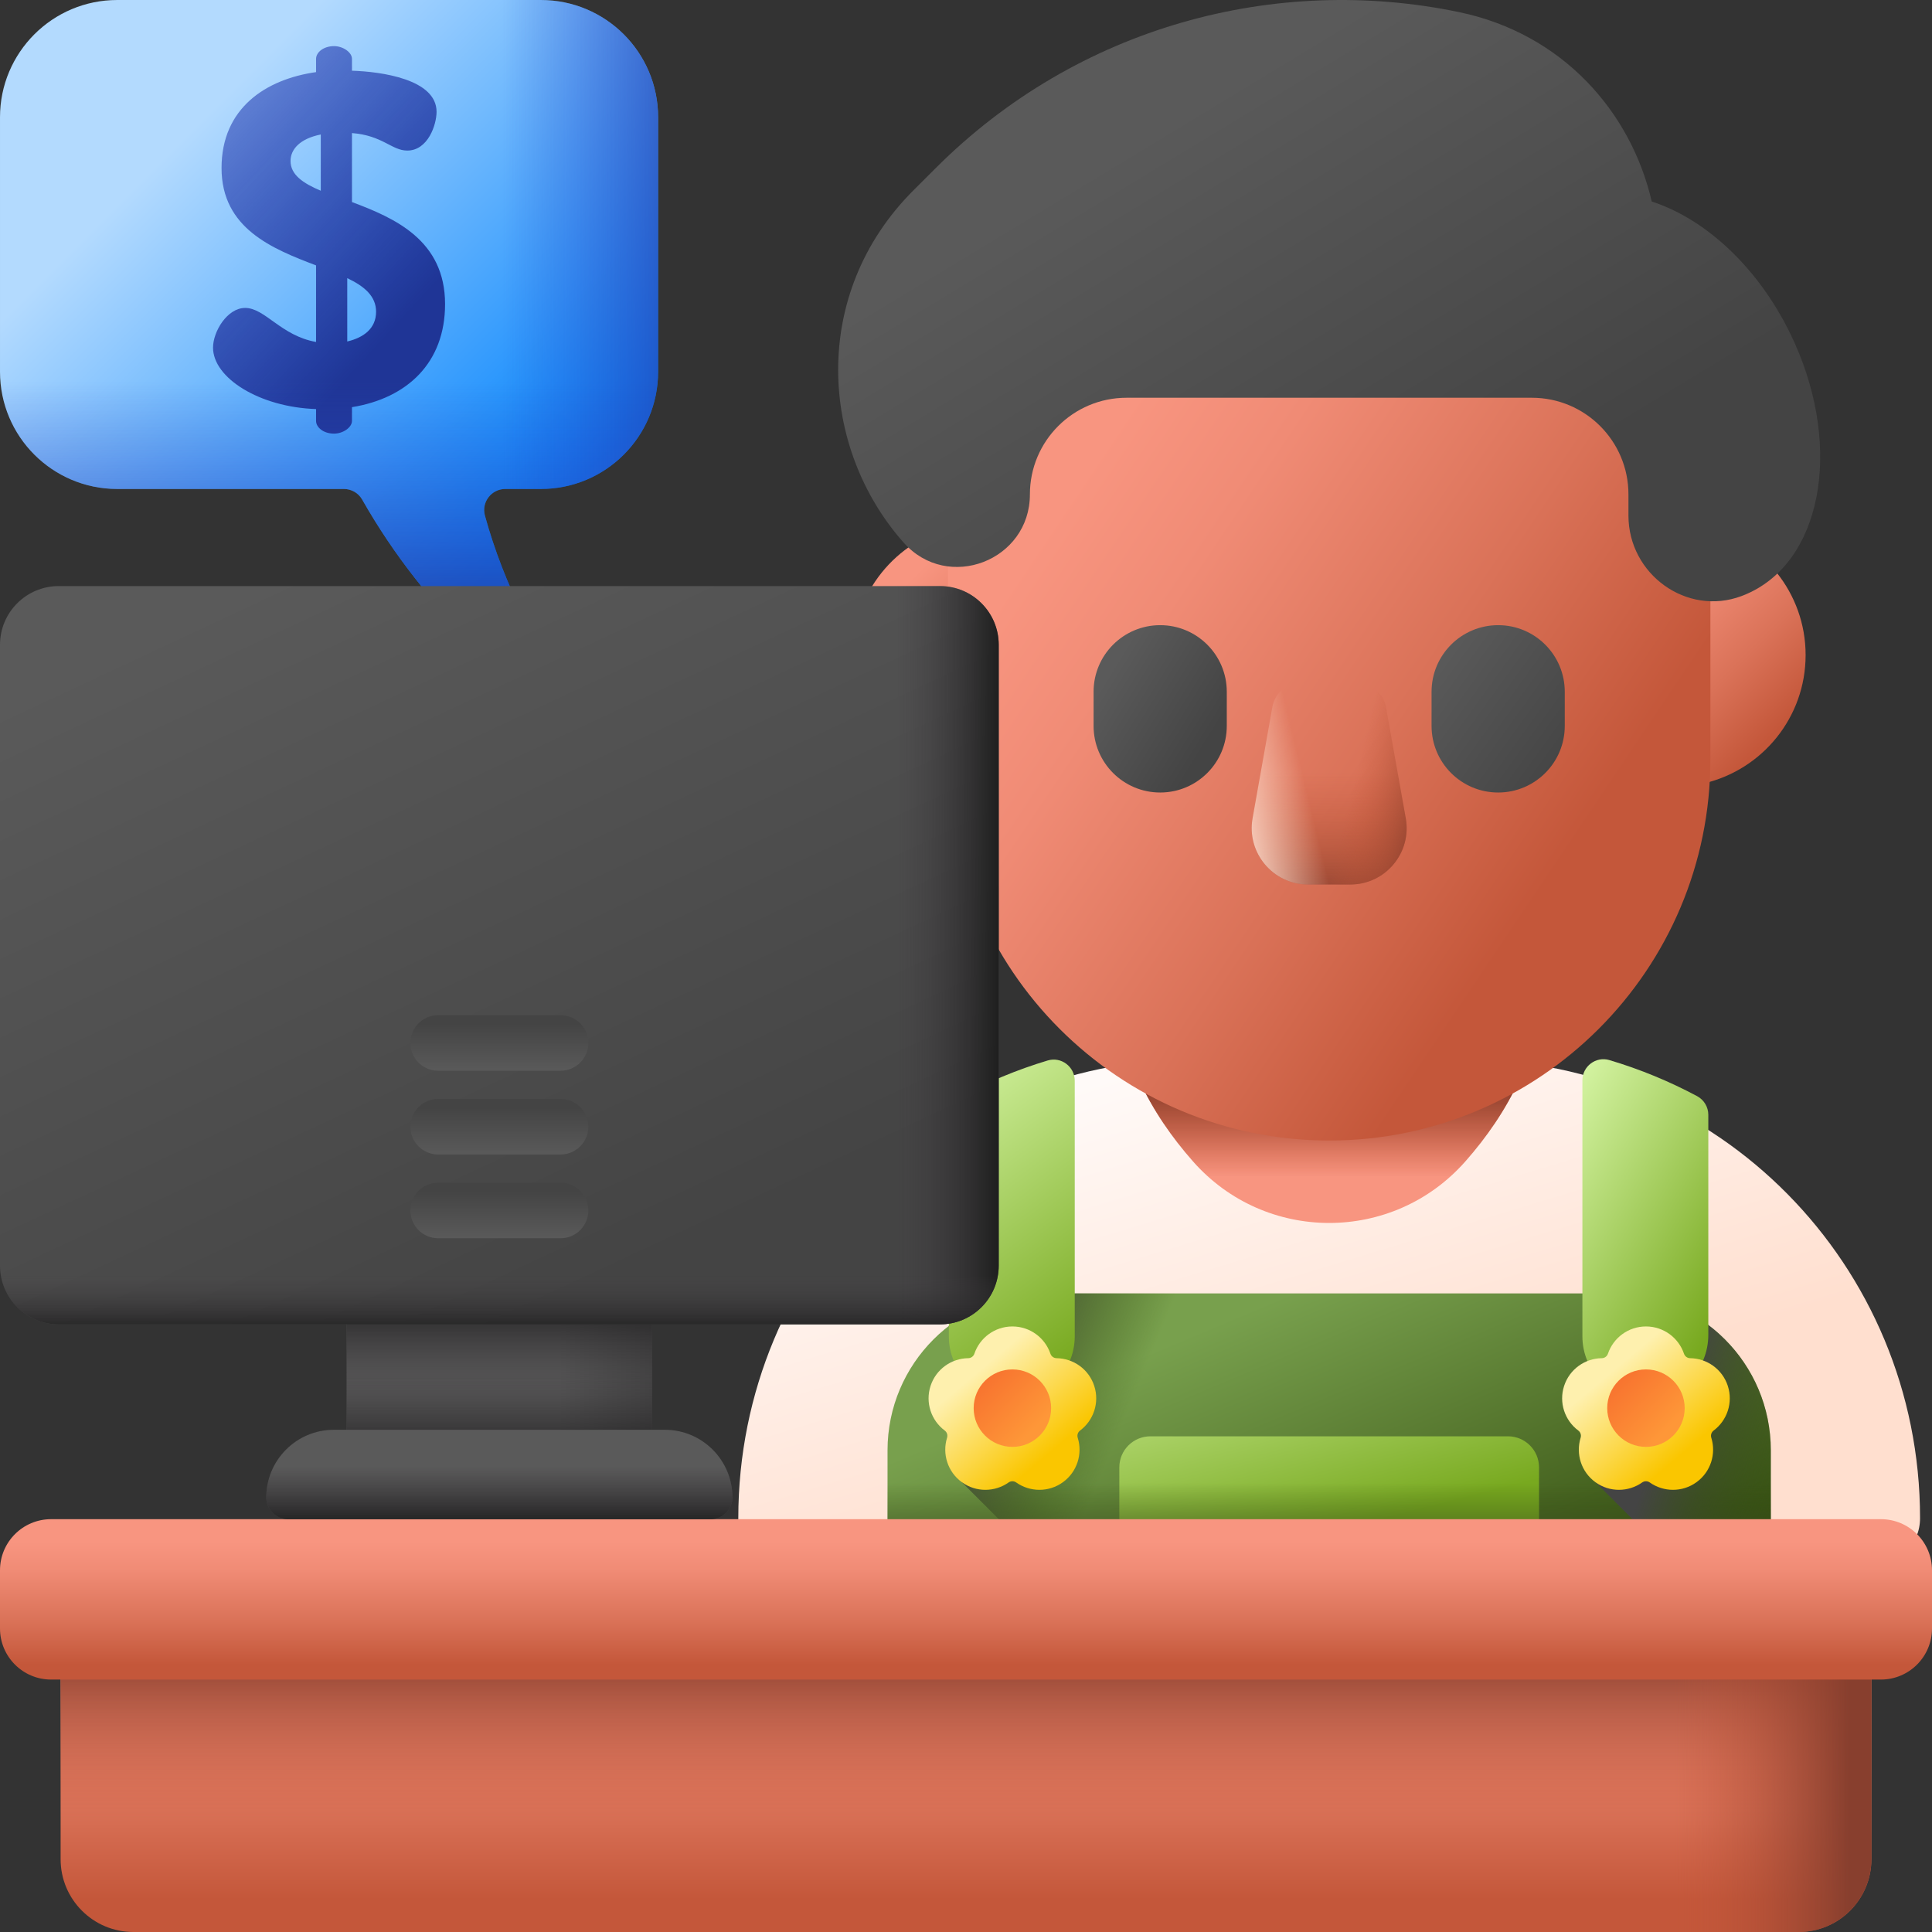
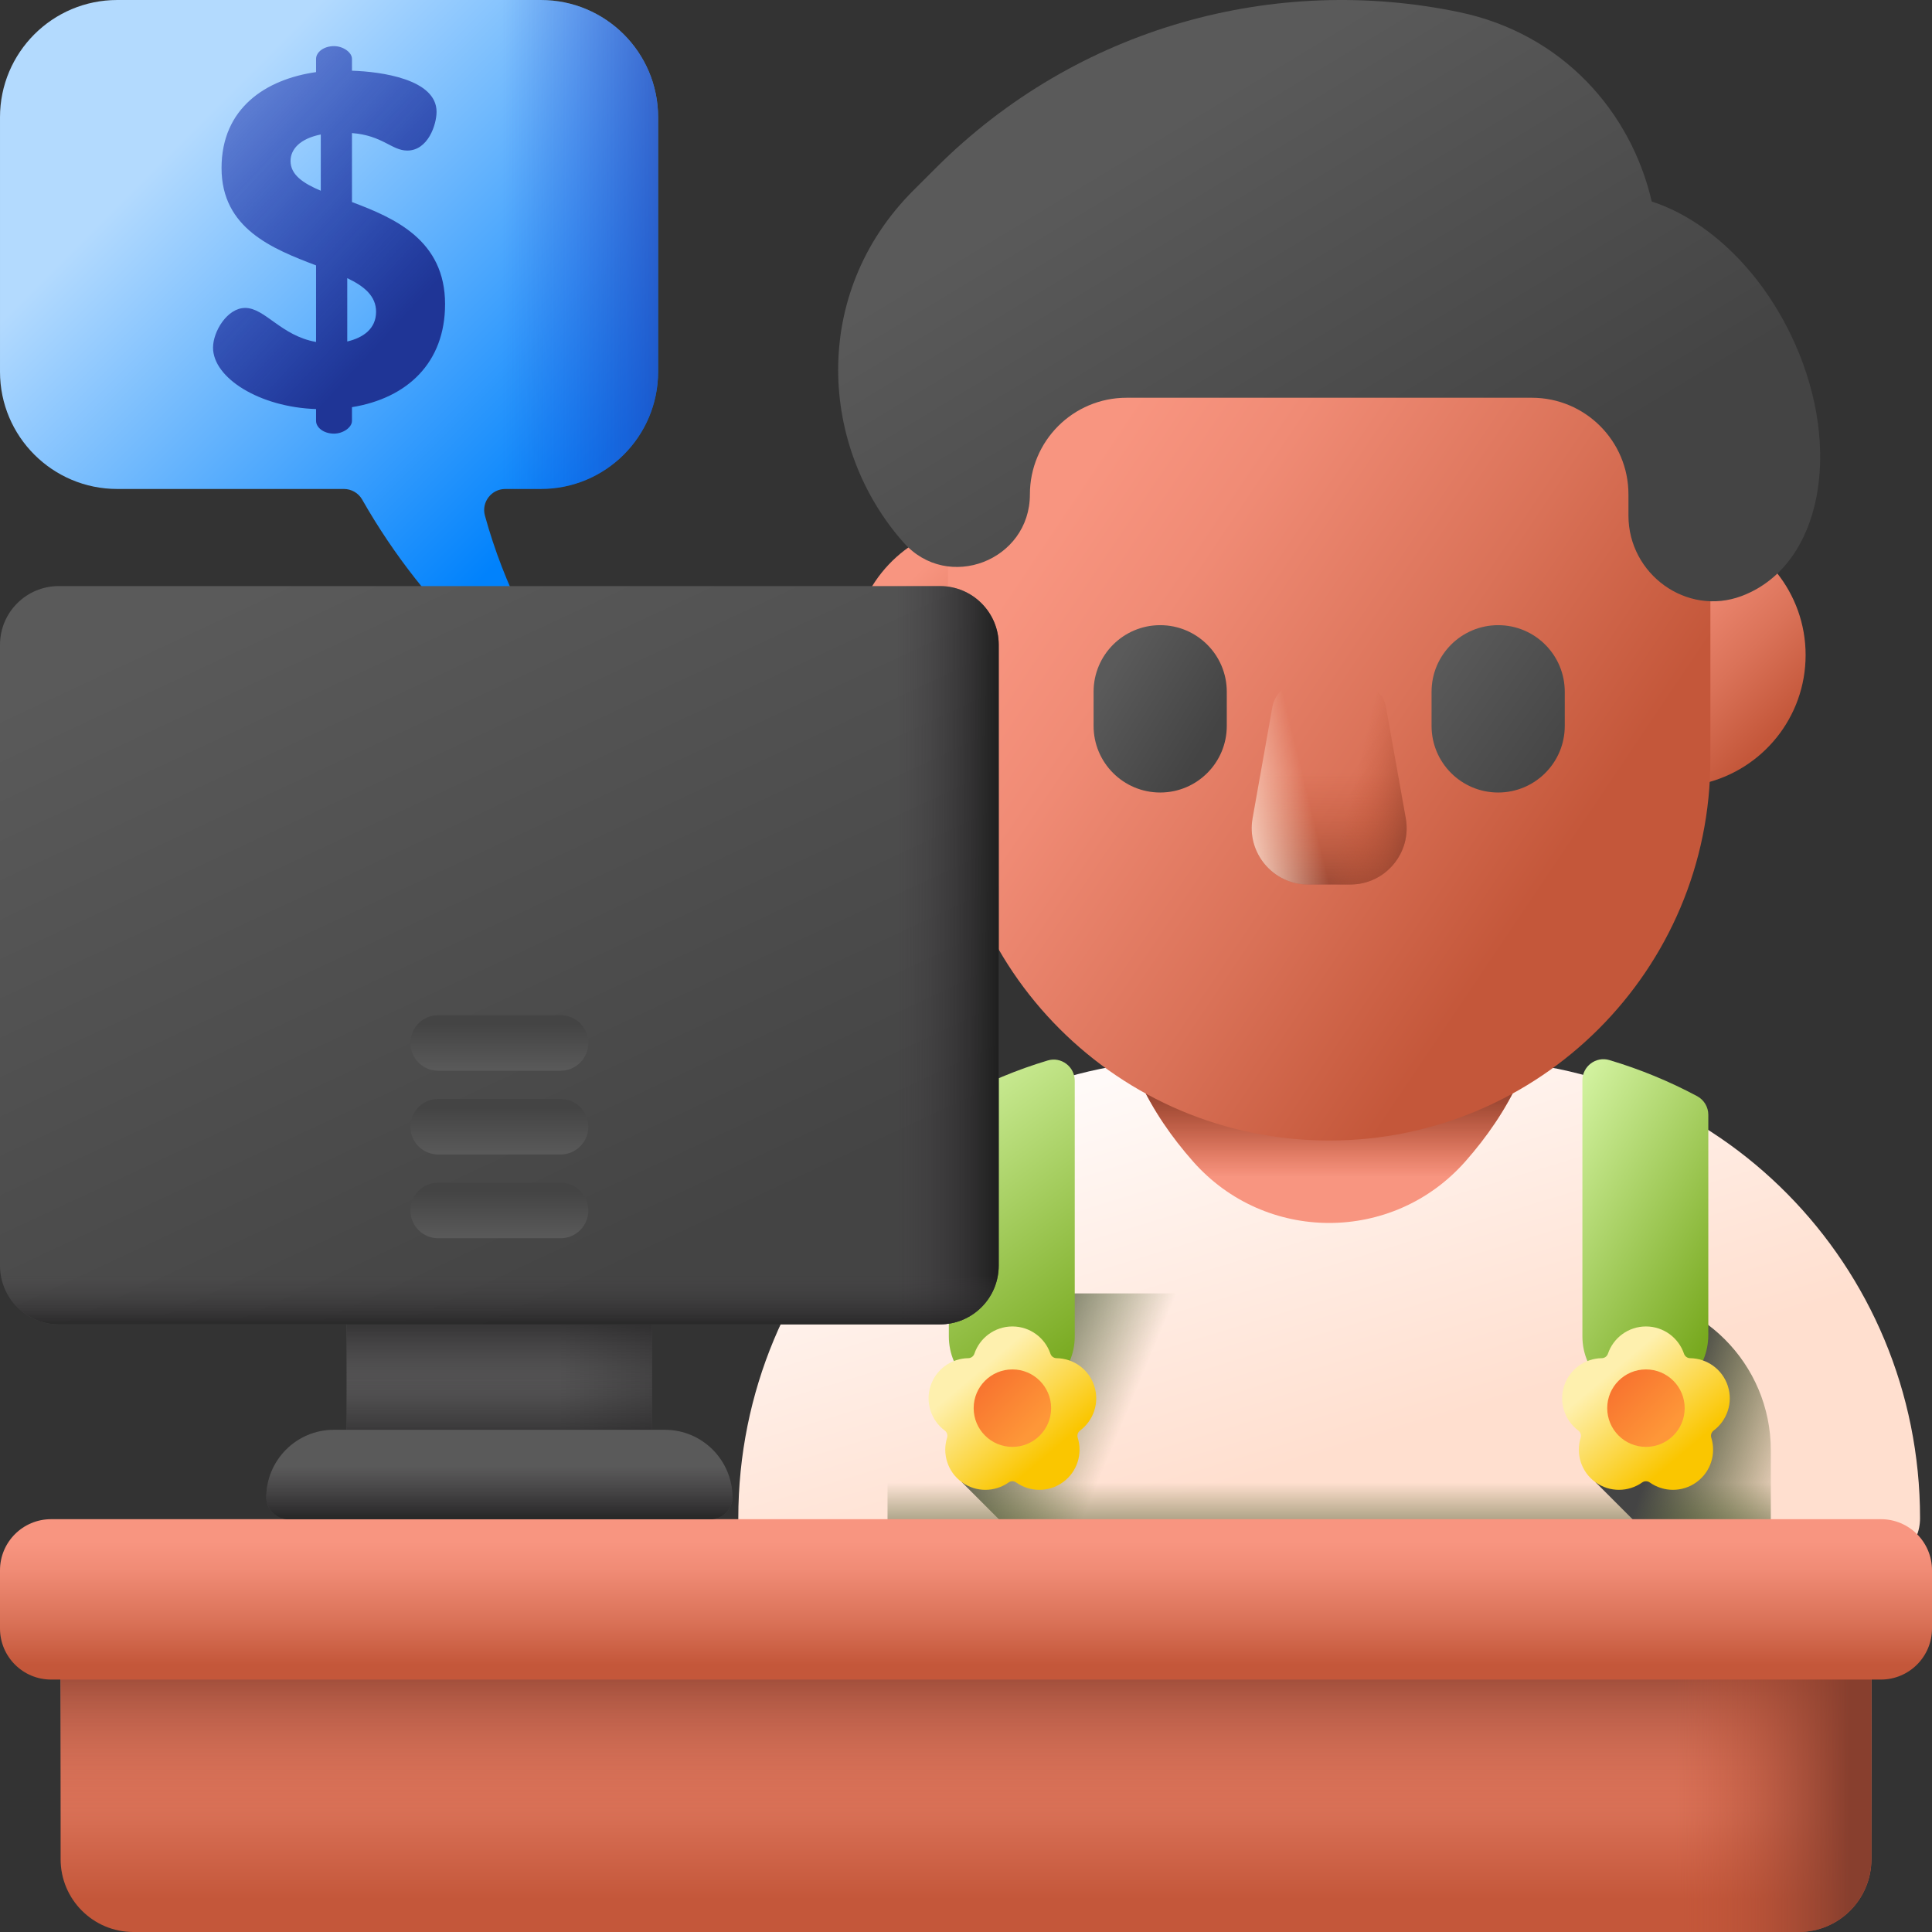
<svg xmlns="http://www.w3.org/2000/svg" xmlns:xlink="http://www.w3.org/1999/xlink" id="Capa_1" enable-background="new 0 0 510 510" height="512" viewBox="0 0 510 510" width="512">
  <rect x="0" y="0" width="510" height="510" fill="#333333" stroke="none" />
  <linearGradient id="SVGID_1_" gradientUnits="userSpaceOnUse" x1="315.862" x2="348.529" y1="277.52" y2="384.853">
    <stop offset="0" stop-color="#fffaf8" />
    <stop offset="1" stop-color="#ffdfcf" />
  </linearGradient>
  <linearGradient id="lg1">
    <stop offset="0" stop-color="#f89580" />
    <stop offset=".235" stop-color="#f08b75" />
    <stop offset=".645" stop-color="#da7258" />
    <stop offset="1" stop-color="#c4573a" />
  </linearGradient>
  <linearGradient id="SVGID_00000123436820291485086460000000084105928930343841_" gradientUnits="userSpaceOnUse" x1="350.87" x2="350.87" xlink:href="#lg1" y1="310.821" y2="286.266" />
  <linearGradient id="lg2">
    <stop offset="0" stop-color="#c4573a" stop-opacity="0" />
    <stop offset="1" stop-color="#883f2e" />
  </linearGradient>
  <linearGradient id="SVGID_00000113315614887220883160000006092072462221371782_" gradientUnits="userSpaceOnUse" x1="350.87" x2="350.87" xlink:href="#lg2" y1="310.821" y2="286.266" />
  <linearGradient id="SVGID_00000052792013475447594360000001349662285103778237_" gradientUnits="userSpaceOnUse" x1="235.34" x2="263.321" xlink:href="#lg1" y1="157.873" y2="185.854" />
  <linearGradient id="SVGID_00000066497034245766190900000001718250803879103904_" gradientUnits="userSpaceOnUse" x1="431.003" x2="470.159" xlink:href="#lg1" y1="152.557" y2="191.713" />
  <linearGradient id="SVGID_00000048467908485595236920000009128653442436649107_" gradientUnits="userSpaceOnUse" x1="283.311" x2="417.548" xlink:href="#lg1" y1="129.216" y2="219.46" />
  <linearGradient id="lg3">
    <stop offset="0" stop-color="#5a5a5a" />
    <stop offset="1" stop-color="#444" />
  </linearGradient>
  <linearGradient id="SVGID_00000165233116083654750890000010736677630445711787_" gradientUnits="userSpaceOnUse" x1="292.236" x2="319.236" xlink:href="#lg3" y1="178.459" y2="195.125" />
  <linearGradient id="SVGID_00000153678883027569151710000009800833583765272244_" gradientUnits="userSpaceOnUse" x1="378.489" x2="415.489" xlink:href="#lg3" y1="174.872" y2="201.538" />
  <linearGradient id="lg4">
    <stop offset="0" stop-color="#c4573a" stop-opacity="0" />
    <stop offset=".243" stop-color="#bb5438" stop-opacity=".243" />
    <stop offset=".629" stop-color="#a44b33" stop-opacity=".629" />
    <stop offset="1" stop-color="#883f2e" />
  </linearGradient>
  <linearGradient id="SVGID_00000087396600811685673570000000803385570928677025_" gradientUnits="userSpaceOnUse" x1="350.87" x2="350.87" xlink:href="#lg4" y1="204.014" y2="238.988" />
  <linearGradient id="SVGID_00000173846405221939880310000012923343577791322272_" gradientUnits="userSpaceOnUse" x1="356.905" x2="377.541" xlink:href="#lg4" y1="208.193" y2="213.213" />
  <linearGradient id="SVGID_00000003793781698624135000000015832218389407276702_" gradientTransform="matrix(-1 0 0 1 -1618 0)" gradientUnits="userSpaceOnUse" x1="-1962.835" x2="-1942.199" y1="208.193" y2="213.213">
    <stop offset="0" stop-color="#ffddcd" stop-opacity="0" />
    <stop offset=".997" stop-color="#ffddcd" />
  </linearGradient>
  <linearGradient id="SVGID_00000068673185712468589700000014504427883772225684_" gradientUnits="userSpaceOnUse" x1="305.498" x2="374.165" xlink:href="#lg3" y1="33.752" y2="147.086" />
  <linearGradient id="SVGID_00000127733243277491289260000016698908527886341823_" gradientUnits="userSpaceOnUse" x1="330.511" x2="372.812" y1="345.555" y2="445.957">
    <stop offset="0" stop-color="#78a04d" />
    <stop offset="1" stop-color="#334c0f" />
  </linearGradient>
  <linearGradient id="lg5">
    <stop offset="0" stop-color="#d1f19e" />
    <stop offset="1" stop-color="#78a91f" />
  </linearGradient>
  <linearGradient id="SVGID_00000036958341255775360160000008197112581053722551_" gradientUnits="userSpaceOnUse" x1="335.252" x2="352.07" xlink:href="#lg5" y1="339.219" y2="404.455" />
  <linearGradient id="lg6">
    <stop offset="0" stop-color="#334c0f" stop-opacity="0" />
    <stop offset=".252" stop-color="#354b16" stop-opacity=".252" />
    <stop offset=".611" stop-color="#3b4828" stop-opacity=".611" />
    <stop offset="1" stop-color="#444" />
  </linearGradient>
  <linearGradient id="SVGID_00000153678664028098911670000016394513335201143743_" gradientUnits="userSpaceOnUse" x1="350.87" x2="350.87" xlink:href="#lg6" y1="391.38" y2="415.843" />
  <linearGradient id="SVGID_00000032638116906029306370000014607103484299311281_" gradientUnits="userSpaceOnUse" x1="298.263" x2="259.784" xlink:href="#lg6" y1="371.048" y2="354.994" />
  <linearGradient id="SVGID_00000064349738114334901460000002609660445519003834_" gradientUnits="userSpaceOnUse" x1="474.687" x2="438.499" xlink:href="#lg6" y1="389.733" y2="377.519" />
  <linearGradient id="SVGID_00000094613793245915124300000002234126129561176997_" gradientUnits="userSpaceOnUse" x1="242.909" x2="291.326" xlink:href="#lg5" y1="288.274" y2="353.51" />
  <linearGradient id="lg7">
    <stop offset="0" stop-color="#fef0ae" />
    <stop offset="1" stop-color="#fac600" />
  </linearGradient>
  <linearGradient id="SVGID_00000142150994685643697550000015562917157045370538_" gradientUnits="userSpaceOnUse" x1="257.945" x2="276.41" xlink:href="#lg7" y1="362.263" y2="384.158" />
  <linearGradient id="lg8">
    <stop offset="0" stop-color="#fe9738" />
    <stop offset="1" stop-color="#ef4424" />
  </linearGradient>
  <linearGradient id="SVGID_00000070802843760841667230000003308485001750835384_" gradientUnits="userSpaceOnUse" x1="272.894" x2="242.522" xlink:href="#lg8" y1="377.363" y2="346.99" />
  <linearGradient id="SVGID_00000039833094302760160100000007510923218776622731_" gradientUnits="userSpaceOnUse" x1="404.051" x2="458.075" xlink:href="#lg5" y1="308.981" y2="340.579" />
  <linearGradient id="SVGID_00000072970967905256119160000017711087074784948355_" gradientUnits="userSpaceOnUse" x1="425.19" x2="443.655" xlink:href="#lg7" y1="362.263" y2="384.158" />
  <linearGradient id="SVGID_00000092425264154075617350000007941496743137107073_" gradientUnits="userSpaceOnUse" x1="440.139" x2="409.767" xlink:href="#lg8" y1="377.363" y2="346.99" />
  <linearGradient id="SVGID_00000147930739610606997550000015921727720519422084_" gradientUnits="userSpaceOnUse" x1="255" x2="255" xlink:href="#lg1" y1="431.334" y2="501.401" />
  <linearGradient id="SVGID_00000183210501597964604330000014742340526221030065_" gradientUnits="userSpaceOnUse" x1="255" x2="255" xlink:href="#lg2" y1="479.999" y2="435.818" />
  <linearGradient id="SVGID_00000036940800317597367780000011118206045882876838_" gradientUnits="userSpaceOnUse" x1="442" x2="488" xlink:href="#lg2" y1="464.207" y2="464.207" />
  <linearGradient id="SVGID_00000116193289469525409740000014120942175574011812_" gradientUnits="userSpaceOnUse" x1="255" x2="255" xlink:href="#lg1" y1="406.999" y2="439.388" />
  <linearGradient id="SVGID_00000178176765401850548010000005868295662978577799_" gradientUnits="userSpaceOnUse" x1="53.575" x2="151.182" y1="31.251" y2="128.858">
    <stop offset="0" stop-color="#b3dafe" />
    <stop offset="1" stop-color="#0182fc" />
  </linearGradient>
  <linearGradient id="lg9">
    <stop offset="0" stop-color="#314dc9" stop-opacity="0" />
    <stop offset=".276" stop-color="#304bc4" stop-opacity=".276" />
    <stop offset=".563" stop-color="#2b45b8" stop-opacity=".563" />
    <stop offset=".854" stop-color="#243ba3" stop-opacity=".854" />
    <stop offset="1" stop-color="#1f3596" />
  </linearGradient>
  <linearGradient id="SVGID_00000121998067421518899800000016491125785971476668_" gradientUnits="userSpaceOnUse" x1="-19.714" x2="108.287" xlink:href="#lg9" y1="-36.002" y2="81.998" />
  <linearGradient id="SVGID_00000029032229210956597870000003248605045902578084_" gradientUnits="userSpaceOnUse" x1="86.863" x2="86.863" xlink:href="#lg9" y1="100.664" y2="175.354" />
  <linearGradient id="SVGID_00000090273860857123756520000003375607815360546699_" gradientUnits="userSpaceOnUse" x1="132.721" x2="196.088" xlink:href="#lg9" y1="86.669" y2="86.669" />
  <linearGradient id="SVGID_00000072277346503616291310000001568701436967693478_" gradientUnits="userSpaceOnUse" x1="147.559" x2="174.31" xlink:href="#lg3" y1="362.519" y2="362.519" />
  <linearGradient id="lg10">
    <stop offset="0" stop-color="#433f43" stop-opacity="0" />
    <stop offset="1" stop-color="#1a1a1a" />
  </linearGradient>
  <linearGradient id="SVGID_00000109023480151522442570000013763528730949450898_" gradientUnits="userSpaceOnUse" x1="131.819" x2="131.819" xlink:href="#lg10" y1="368.55" y2="341.305" />
  <linearGradient id="SVGID_00000142176339516324400660000011835248633942374811_" gradientUnits="userSpaceOnUse" x1="131.819" x2="131.819" xlink:href="#lg10" y1="360.279" y2="386.552" />
  <linearGradient id="SVGID_00000176746377886395735320000000760014889819863714_" gradientUnits="userSpaceOnUse" x1="82.688" x2="170.381" xlink:href="#lg3" y1="147.005" y2="334.683" />
  <linearGradient id="SVGID_00000137834417405717136770000003490364455541586321_" gradientUnits="userSpaceOnUse" x1="131.819" x2="131.819" xlink:href="#lg3" y1="326.999" y2="314.499" />
  <linearGradient id="SVGID_00000059996675177194657630000018004538838469931392_" gradientUnits="userSpaceOnUse" x1="131.819" x2="131.819" xlink:href="#lg3" y1="304.89" y2="292.39" />
  <linearGradient id="SVGID_00000083808161618922170760000013846986106437583788_" gradientUnits="userSpaceOnUse" x1="131.819" x2="131.819" xlink:href="#lg3" y1="282.781" y2="270.281" />
  <linearGradient id="SVGID_00000127738633981905460940000011213846463621495465_" gradientUnits="userSpaceOnUse" x1="236.24" x2="265.189" xlink:href="#lg10" y1="252.153" y2="252.153" />
  <linearGradient id="SVGID_00000010297192581683559750000004563885650269744572_" gradientUnits="userSpaceOnUse" x1="131.819" x2="131.819" xlink:href="#lg10" y1="336.792" y2="352.769" />
  <linearGradient id="SVGID_00000016762866179227784450000003267849143138524295_" gradientUnits="userSpaceOnUse" x1="131.819" x2="131.819" xlink:href="#lg3" y1="387.011" y2="403.45" />
  <linearGradient id="SVGID_00000104675835435676230390000015796544713291391888_" gradientUnits="userSpaceOnUse" x1="131.819" x2="131.819" xlink:href="#lg10" y1="387.011" y2="403.45" />
  <g>
    <g>
      <g>
        <path d="m494.472 413.295h-287.204c-6.835 0-12.375-5.61-12.375-12.53 0-66.85 53.522-121.042 119.545-121.042h72.863c66.023 0 119.545 54.192 119.545 121.042.001 6.92-5.54 12.53-12.374 12.53z" fill="url(#SVGID_1_)" />
        <g>
          <path d="m350.87 257.364h-56.336c0 20.134 9.342 36.692 20.418 49.248 19.076 21.625 52.76 21.625 71.836 0 11.076-12.555 20.418-29.113 20.418-49.248z" fill="url(#SVGID_00000123436820291485086460000000084105928930343841_)" />
          <path d="m350.87 257.364h-56.336c0 20.134 9.342 36.692 20.418 49.248 19.076 21.625 52.76 21.625 71.836 0 11.076-12.555 20.418-29.113 20.418-49.248z" fill="url(#SVGID_00000113315614887220883160000006092072462221371782_)" />
        </g>
      </g>
      <g>
        <g>
          <g>
            <g>
              <path d="m225.103 172.914c0-16.452 11.421-30.237 26.766-33.86 4.102-.968 8.023 2.204 8.023 6.418v54.882c0 4.215-3.921 7.387-8.023 6.419-15.346-3.622-26.766-17.407-26.766-33.859z" fill="url(#SVGID_00000052792013475447594360000001349662285103778237_)" />
              <path d="m476.637 172.914c0-16.452-11.42-30.237-26.766-33.86-4.102-.968-8.023 2.204-8.023 6.418v54.882c0 4.215 3.921 7.387 8.023 6.419 15.346-3.622 26.766-17.407 26.766-33.859z" fill="url(#SVGID_00000066497034245766190900000001718250803879103904_)" />
            </g>
            <g>
              <g>
                <g>
                  <path d="m350.87 301.068c-55.577 0-100.632-45.054-100.632-100.631v-51.606c0-55.577 45.054-100.631 100.631-100.631 55.577 0 100.631 45.054 100.631 100.631v51.606c.001 55.577-45.053 100.631-100.63 100.631z" fill="url(#SVGID_00000048467908485595236920000009128653442436649107_)" />
                </g>
              </g>
            </g>
            <g>
              <path d="m306.26 209.205c-9.71 0-17.581-7.871-17.581-17.581v-9.016c0-9.71 7.871-17.581 17.581-17.581 9.71 0 17.581 7.871 17.581 17.581v9.016c0 9.709-7.872 17.581-17.581 17.581z" fill="url(#SVGID_00000165233116083654750890000010736677630445711787_)" />
              <path d="m395.478 209.205c-9.71 0-17.581-7.871-17.581-17.581v-9.016c0-9.71 7.871-17.581 17.581-17.581 9.71 0 17.581 7.871 17.581 17.581v9.016c0 9.709-7.872 17.581-17.581 17.581z" fill="url(#SVGID_00000153678883027569151710000009800833583765272244_)" />
            </g>
            <g>
              <g>
                <g>
                  <path d="m356.429 233.492h-11.119c-9.266 0-16.281-8.373-14.659-17.496l5.224-29.365c.665-3.74 3.917-6.464 7.716-6.464h14.557c3.799 0 7.05 2.724 7.716 6.464l5.224 29.366c1.623 9.122-5.393 17.495-14.659 17.495z" fill="url(#SVGID_00000087396600811685673570000000803385570928677025_)" />
                  <path d="m356.429 233.492h-11.119c-9.266 0-16.281-8.373-14.659-17.496l5.224-29.365c.665-3.74 3.917-6.464 7.716-6.464h14.557c3.799 0 7.05 2.724 7.716 6.464l5.224 29.366c1.623 9.122-5.393 17.495-14.659 17.495z" fill="url(#SVGID_00000173846405221939880310000012923343577791322272_)" />
                </g>
              </g>
            </g>
            <path d="m345.311 233.492h11.119c9.266 0 16.281-8.373 14.659-17.496l-5.224-29.365c-.665-3.74-3.917-6.464-7.716-6.464h-14.557c-3.799 0-7.05 2.724-7.716 6.464l-5.224 29.366c-1.623 9.122 5.393 17.495 14.659 17.495z" fill="url(#SVGID_00000003793781698624135000000015832218389407276702_)" />
          </g>
        </g>
      </g>
      <path d="m462.2 156.278c-.813.398-1.64.754-2.478 1.067-14.481 5.419-29.852-5.779-29.852-21.241v-5.604c0-14.085-11.418-25.503-25.503-25.503h-106.994c-14.085 0-25.503 11.418-25.503 25.503 0 17.509-21.675 25.85-33.305 12.761-22.185-24.968-24.824-65.628 2.545-93.004l5.9-5.89c37.53-37.53 89.85-51.25 138.19-41.16 27.28 5.69 45.34 26.31 50.82 49.99 13.96 4.51 27.83 17.04 36.5 34.73 13.82 28.181 9.2 58.781-10.32 68.351z" fill="url(#SVGID_00000068673185712468589700000014504427883772225684_)" />
    </g>
    <g>
-       <path d="m467.453 413.295v-30.439c0-22.877-18.545-41.422-41.422-41.422h-150.322c-22.877 0-41.422 18.545-41.422 41.422v30.439z" fill="url(#SVGID_00000127733243277491289260000016698908527886341823_)" />
-       <path d="m406.268 413.295v-25.942c0-4.531-3.673-8.205-8.205-8.205h-94.386c-4.531 0-8.205 3.673-8.205 8.205v25.942z" fill="url(#SVGID_00000036958341255775360160000008197112581053722551_)" />
      <path d="m467.453 413.295v-30.439c0-22.877-18.545-41.422-41.422-41.422h-150.322c-22.877 0-41.422 18.545-41.422 41.422v30.439z" fill="url(#SVGID_00000153678664028098911670000016394513335201143743_)" />
      <path d="m350.87 341.434h-75.161c-8.008 0-15.48 2.279-21.817 6.213v43.609l22.039 22.039h74.938v-71.861z" fill="url(#SVGID_00000032638116906029306370000014607103484299311281_)" />
      <path d="m426.031 341.434h-4.861v49.822l22.039 22.039h24.244v-30.439c0-22.877-18.545-41.422-41.422-41.422z" fill="url(#SVGID_00000064349738114334901460000002609660445519003834_)" />
      <g>
        <g>
          <path d="m267.088 369.389c9.178 0 16.619-7.441 16.619-16.619v-67.481c0-3.716-3.578-6.419-7.136-5.35-8.093 2.431-15.842 5.657-23.155 9.59-1.812.975-2.946 2.863-2.946 4.921v58.321c-.001 9.177 7.44 16.618 16.618 16.618z" fill="url(#SVGID_00000094613793245915124300000002234126129561176997_)" />
          <path d="m288.857 365.852c-1.441-4.434-5.528-7.269-9.944-7.324-.742-.009-1.388-.479-1.626-1.182-1.417-4.184-5.376-7.195-10.038-7.195s-8.621 3.011-10.038 7.195c-.238.703-.885 1.172-1.626 1.182-4.417.055-8.504 2.89-9.944 7.324-1.441 4.434.2 9.13 3.74 11.77.595.443.842 1.204.621 1.912-1.312 4.218.12 8.98 3.892 11.721s8.744 2.631 12.35.08c.605-.428 1.405-.428 2.01 0 3.606 2.551 8.578 2.661 12.35-.08 3.772-2.74 5.205-7.503 3.892-11.721-.22-.708.027-1.469.621-1.912 3.54-2.64 5.181-7.336 3.74-11.77z" fill="url(#SVGID_00000142150994685643697550000015562917157045370538_)" />
          <circle cx="267.248" cy="371.716" fill="url(#SVGID_00000070802843760841667230000003308485001750835384_)" r="10.225" />
        </g>
        <g>
          <path d="m434.939 369.378c9.006-.32 16.013-7.995 16.013-17.007v-58.09c0-2.063-1.14-3.956-2.96-4.928-7.316-3.907-15.064-7.11-23.155-9.517-3.556-1.058-7.123 1.645-7.123 5.354v67.579c0 9.38 7.77 16.945 17.225 16.609z" fill="url(#SVGID_00000039833094302760160100000007510923218776622731_)" />
          <path d="m456.102 365.852c-1.441-4.434-5.528-7.269-9.944-7.324-.742-.009-1.388-.479-1.626-1.182-1.417-4.184-5.376-7.195-10.038-7.195s-8.621 3.011-10.038 7.195c-.238.703-.885 1.172-1.626 1.182-4.417.055-8.504 2.89-9.944 7.324-1.441 4.434.2 9.13 3.74 11.77.595.443.842 1.204.621 1.912-1.312 4.218.121 8.98 3.892 11.721 3.772 2.74 8.744 2.631 12.35.08.606-.428 1.405-.428 2.01 0 3.606 2.551 8.578 2.661 12.35-.08 3.772-2.74 5.205-7.503 3.892-11.721-.22-.708.027-1.469.621-1.912 3.54-2.64 5.18-7.336 3.74-11.77z" fill="url(#SVGID_00000072970967905256119160000017711087074784948355_)" />
          <circle cx="434.492" cy="371.716" fill="url(#SVGID_00000092425264154075617350000007941496743137107073_)" r="10.225" />
        </g>
      </g>
    </g>
    <path d="m474.797 509.999h-439.594c-10.605 0-19.203-8.597-19.203-19.203v-53.178c0-10.605 8.597-19.203 19.203-19.203h439.594c10.605 0 19.203 8.597 19.203 19.203v53.178c0 10.606-8.597 19.203-19.203 19.203z" fill="url(#SVGID_00000147930739610606997550000015921727720519422084_)" />
    <path d="m474.797 509.999h-439.594c-10.605 0-19.203-8.597-19.203-19.203v-53.178c0-10.605 8.597-19.203 19.203-19.203h439.594c10.605 0 19.203 8.597 19.203 19.203v53.178c0 10.606-8.597 19.203-19.203 19.203z" fill="url(#SVGID_00000183210501597964604330000014742340526221030065_)" />
    <path d="m474.797 418.415h-207.549v91.584h207.549c10.605 0 19.203-8.597 19.203-19.203v-53.178c0-10.605-8.597-19.203-19.203-19.203z" fill="url(#SVGID_00000036940800317597367780000011118206045882876838_)" />
    <path d="m496.514 443.362h-483.028c-7.448 0-13.486-6.038-13.486-13.486v-15.363c0-7.448 6.038-13.486 13.486-13.486h483.029c7.448 0 13.486 6.038 13.486 13.486v15.363c-.001 7.448-6.039 13.486-13.487 13.486z" fill="url(#SVGID_00000116193289469525409740000014120942175574011812_)" />
    <g>
      <path d="m30.947.001h111.831c17.092 0 30.947 13.856 30.947 30.947v67.182c0 17.092-13.856 30.947-30.947 30.947h-9.388c-3.671 0-6.359 3.493-5.384 7.032 2.511 9.113 5.936 17.962 10.226 26.505 3.668 7.305-5.553 14.28-11.527 8.701-12.387-11.568-22.78-24.818-31.111-39.456-.984-1.728-2.833-2.782-4.822-2.782h-59.825c-17.091 0-30.947-13.855-30.947-30.947v-67.182c0-17.092 13.856-30.947 30.947-30.947z" fill="url(#SVGID_00000178176765401850548010000005868295662978577799_)" />
      <g>
        <path d="m83.432 107.982c-14.97-.499-27.196-8.233-27.196-16.217 0-4.242 3.742-10.479 8.483-10.479 5.24 0 9.481 7.36 18.713 8.982v-20.21c-11.477-4.366-24.95-9.73-24.95-25.698 0-15.844 11.726-23.453 24.95-25.324v-3.493c0-1.747 1.996-3.368 4.74-3.368 2.37 0 4.74 1.622 4.74 3.368v3.119c7.734.249 22.33 2.245 22.33 10.853 0 3.368-2.245 10.229-7.734 10.229-4.117 0-6.487-3.992-14.596-4.616v18.213c11.352 4.241 24.576 10.105 24.576 26.946 0 15.469-9.98 24.825-24.576 27.195v3.618c0 1.747-2.37 3.368-4.74 3.368-2.744 0-4.74-1.622-4.74-3.368zm1.247-57.634v-14.846c-5.614 1.123-7.984 3.992-7.984 6.986 0 3.618 3.244 5.864 7.984 7.86zm6.987 23.078v16.716c4.241-.998 7.609-3.368 7.609-7.859 0-4.116-3.118-6.736-7.609-8.857z" fill="url(#SVGID_00000121998067421518899800000016491125785971476668_)" />
      </g>
-       <path d="m0 63.321v34.809c0 17.092 13.856 30.947 30.947 30.947h59.826c1.989 0 3.838 1.054 4.822 2.782 8.331 14.638 18.724 27.888 31.111 39.456 5.974 5.579 15.195-1.396 11.527-8.701-4.29-8.543-7.714-17.392-10.226-26.505-.975-3.539 1.712-7.032 5.384-7.032h9.388c17.092 0 30.947-13.856 30.947-30.947v-34.809z" fill="url(#SVGID_00000029032229210956597870000003248605045902578084_)" />
      <path d="m142.778.001h-66.883v129.076h14.878c1.989 0 3.838 1.054 4.822 2.782 8.331 14.638 18.724 27.888 31.111 39.456 5.974 5.579 15.195-1.396 11.527-8.701-4.29-8.543-7.714-17.392-10.226-26.505-.975-3.539 1.712-7.032 5.384-7.032h9.388c17.092 0 30.947-13.856 30.947-30.947v-67.182c-.001-17.092-13.856-30.947-30.948-30.947z" fill="url(#SVGID_00000090273860857123756520000003375607815360546699_)" />
    </g>
    <g>
      <path d="m91.498 337.706h80.642v49.626h-80.642z" fill="url(#SVGID_00000072277346503616291310000001568701436967693478_)" />
      <path d="m91.498 337.706h80.642v49.626h-80.642z" fill="url(#SVGID_00000109023480151522442570000013763528730949450898_)" />
      <path d="m91.498 337.706h80.642v49.626h-80.642z" fill="url(#SVGID_00000142176339516324400660000011835248633942374811_)" />
      <g>
        <path d="m248.13 349.596h-232.622c-8.565 0-15.508-6.944-15.508-15.508v-163.87c0-8.565 6.943-15.508 15.508-15.508h232.622c8.565 0 15.508 6.943 15.508 15.508v163.869c0 8.565-6.943 15.509-15.508 15.509z" fill="url(#SVGID_00000176746377886395735320000000760014889819863714_)" />
        <g>
          <path d="m147.975 312.207h-32.311c-4.048 0-7.329 3.281-7.329 7.329s3.281 7.329 7.329 7.329h32.311c4.048 0 7.329-3.281 7.329-7.329-.001-4.048-3.282-7.329-7.329-7.329z" fill="url(#SVGID_00000137834417405717136770000003490364455541586321_)" />
          <path d="m147.975 290.097h-32.311c-4.048 0-7.329 3.281-7.329 7.329s3.281 7.329 7.329 7.329h32.311c4.048 0 7.329-3.281 7.329-7.329-.001-4.047-3.282-7.329-7.329-7.329z" fill="url(#SVGID_00000059996675177194657630000018004538838469931392_)" />
          <path d="m147.975 267.988h-32.311c-4.048 0-7.329 3.281-7.329 7.329s3.281 7.329 7.329 7.329h32.311c4.048 0 7.329-3.281 7.329-7.329-.001-4.048-3.282-7.329-7.329-7.329z" fill="url(#SVGID_00000083808161618922170760000013846986106437583788_)" />
        </g>
        <path d="m248.13 154.71h-94.6v194.885h94.599c8.565 0 15.508-6.943 15.508-15.508v-163.869c.001-8.564-6.942-15.508-15.507-15.508z" fill="url(#SVGID_00000127738633981905460940000011213846463621495465_)" />
        <path d="m0 325.817v8.271c0 8.565 6.943 15.508 15.508 15.508h232.622c8.565 0 15.508-6.943 15.508-15.508v-8.271z" fill="url(#SVGID_00000010297192581683559750000004563885650269744572_)" />
      </g>
      <g>
        <path d="m187.591 401.028h-111.544c-3.18 0-5.757-2.578-5.757-5.757 0-9.855 7.989-17.844 17.844-17.844h87.37c9.855 0 17.844 7.989 17.844 17.844 0 3.179-2.578 5.757-5.757 5.757z" fill="url(#SVGID_00000016762866179227784450000003267849143138524295_)" />
        <path d="m187.591 401.028h-111.544c-3.18 0-5.757-2.578-5.757-5.757 0-9.855 7.989-17.844 17.844-17.844h87.37c9.855 0 17.844 7.989 17.844 17.844 0 3.179-2.578 5.757-5.757 5.757z" fill="url(#SVGID_00000104675835435676230390000015796544713291391888_)" />
      </g>
    </g>
  </g>
</svg>